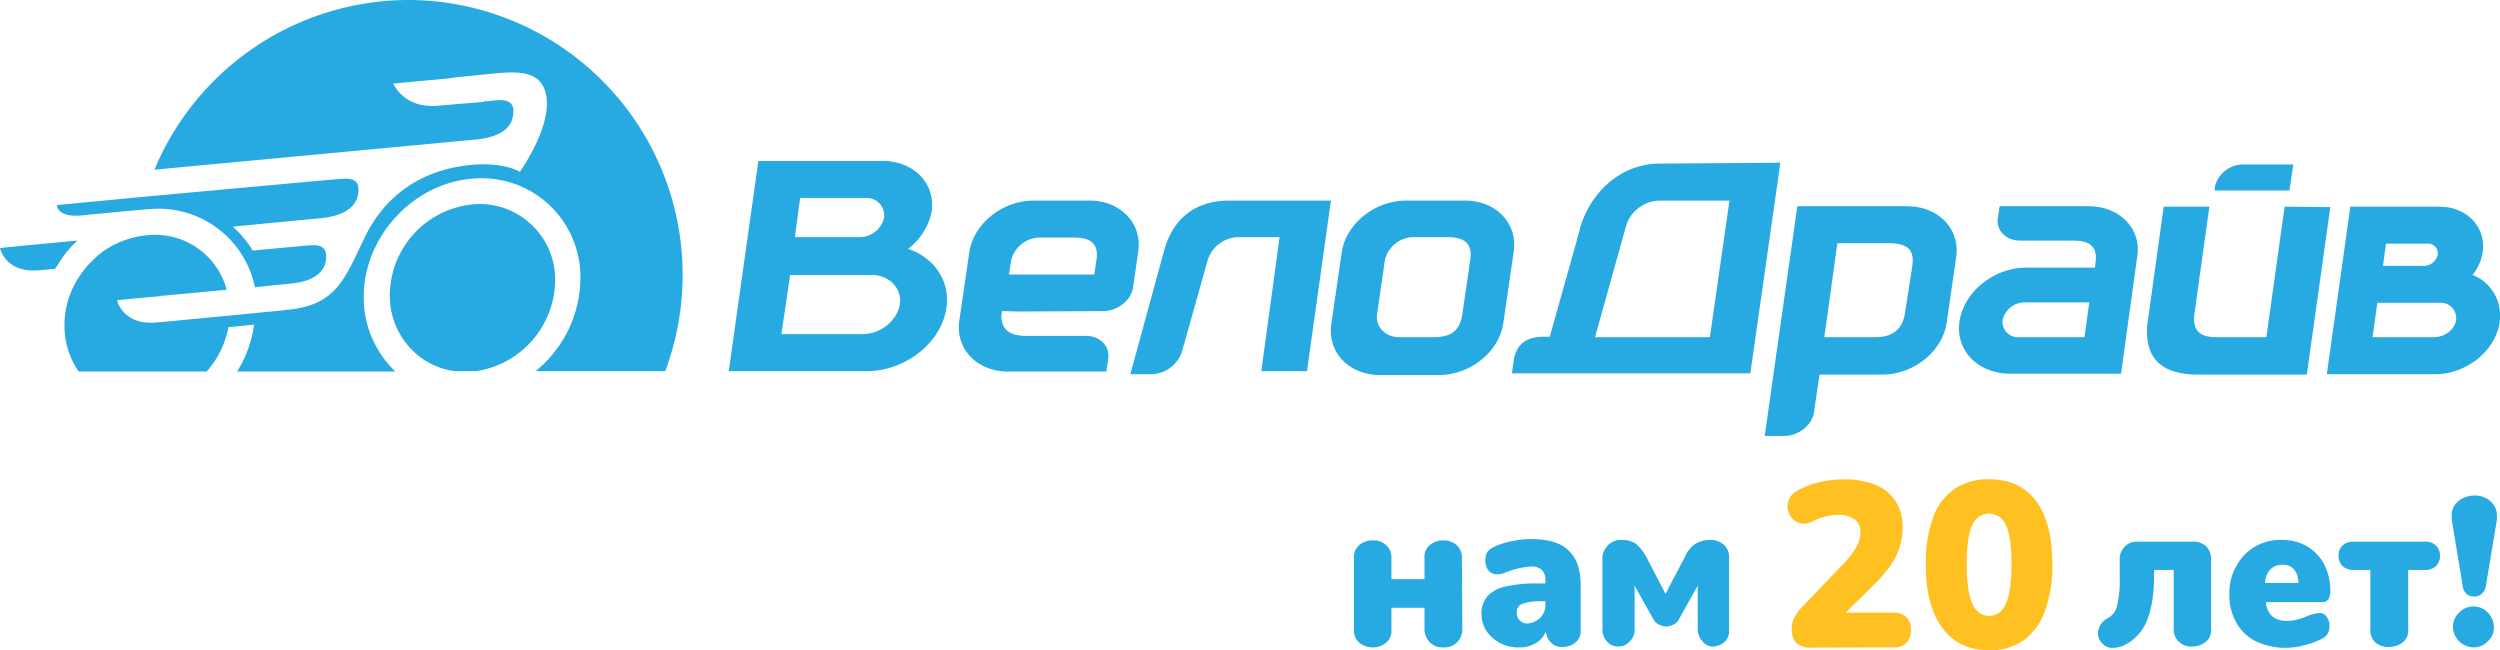
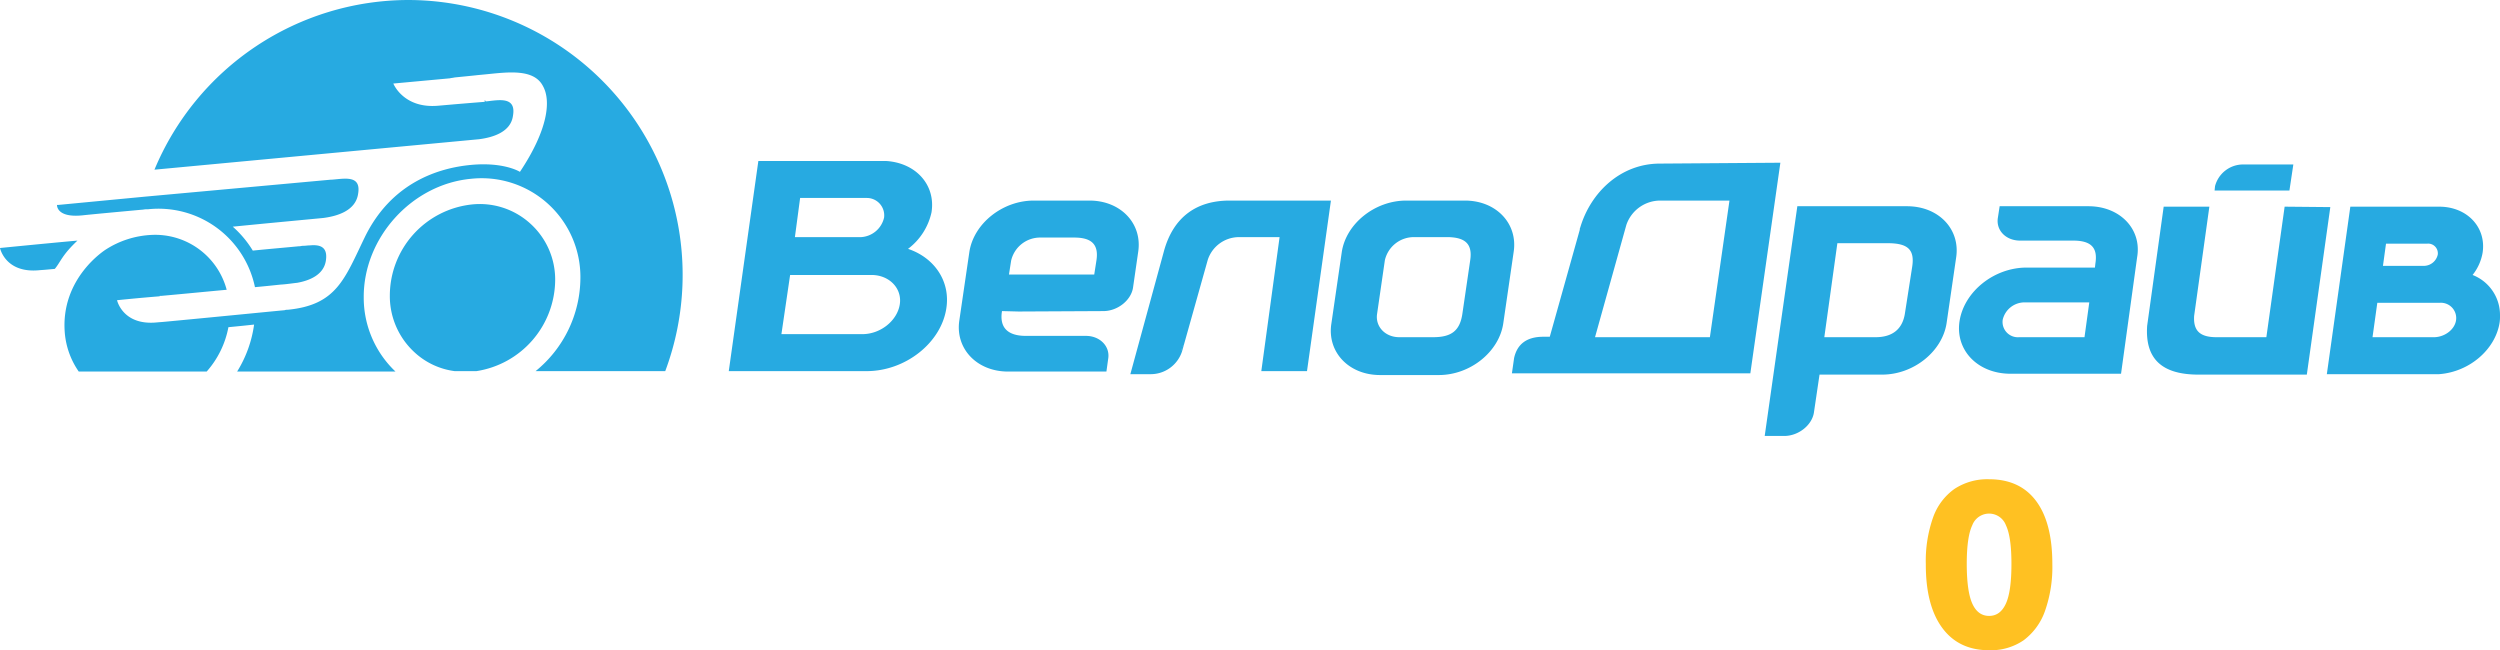
<svg xmlns="http://www.w3.org/2000/svg" viewBox="0 0 574.6 149.45">
  <defs>
    <style>.cls-1{fill:none;}.cls-2{clip-path:url(#clip-path);}.cls-3,.cls-4{fill:#27aae1;}.cls-3{fill-rule:evenodd;}.cls-5{fill:#ffc122;}</style>
    <clipPath id="clip-path" transform="translate(-5.7 -2)">
      <rect class="cls-1" width="586" height="153" />
    </clipPath>
  </defs>
  <title>Ресурс 1</title>
  <g id="Слой_2" data-name="Слой 2">
    <g id="Слой_1-2" data-name="Слой 1">
      <g class="cls-2">
        <path class="cls-3" d="M99.6,2A63.35,63.35,0,0,0,41.2,41l74.6-7c3.1-.4,7.3-1.6,7.8-5.4.8-4.5-3.3-3.6-6.1-3.3-.3,0-.3-.1-.2-.2a.37.37,0,0,0-.3.1l.2.2s-2.8.2-10.8.9-10.3-5.1-10.3-5.1l13-1.2c.4-.1.7-.1,1.1-.2,8.1-.8,2.8-.3,7-.7,5.1-.5,11.2-1.4,13.3,2.7,1.9,3.4,1.1,10.1-5.3,19.7,0,0-3.6-2.3-11.2-1.6S95.7,44,89.6,56.4c-4.7,9.7-6.5,15.7-17.8,16.8a1.7,1.7,0,0,0-.7.1c-3.3.3-15.3,1.5-25.9,2.5-3.1.3-2.3.2-3.4.3-7.9.8-9.2-5.1-9.2-5.1s4.8-.5,9.8-.9c0-.1,0-.1.1-.1h.3c5.6-.5,10.6-1,15-1.4A17,17,0,0,0,40.4,56a21.22,21.22,0,0,0-10.3,3.3s-10.6,6.5-9.5,19.3a18.24,18.24,0,0,0,3.2,8.8H53.2a21.3,21.3,0,0,0,5-10.2c2.1-.2,4.1-.4,5.9-.6a27.52,27.52,0,0,1-3.9,10.8H96.6a23.4,23.4,0,0,1-7.3-17c-.1-13.7,11-26,24.6-27.3A22.7,22.7,0,0,1,139.1,66a27.74,27.74,0,0,1-10.3,21.3h29.8A63.18,63.18,0,0,0,99.6,2Zm-75,49.5c2.8-.3,8.3-.8,13.7-1.3.3,0,.6-.1,1-.1h.4A22.64,22.64,0,0,1,64.3,68c2.2-.2,4.1-.4,6-.6h.1c1.4-.1,2.6-.3,3.6-.4,2.8-.5,6.1-1.8,6.6-5.1s-1.5-3.7-3.7-3.5c-.5,0-1,.1-1.6.1-.3,0-.5.1-.8.1h-.1c-3.1.3-6.7.6-10.6,1a23.68,23.68,0,0,0-4.6-5.5c8-.8,15.6-1.5,20.8-2,3.1-.4,7.4-1.6,8-5.5.8-4.5-3.2-3.5-6.1-3.3h-.2L39,47.2,19.1,49.1h-.3S18.6,52.1,24.6,51.5Zm-1.1,5.8C17.8,57.8,5.7,59,5.7,59s1.2,5.9,9.1,5.1c1.2-.1.3,0,3.5-.3C19.7,62.1,19.9,60.7,23.5,57.3Zm104.1-3.9A17.24,17.24,0,0,0,114.1,49,21.1,21.1,0,0,0,95.3,69.9,17.52,17.52,0,0,0,101,83a16.75,16.75,0,0,0,9.2,4.3h5a21.35,21.35,0,0,0,18.1-20.8A17.32,17.32,0,0,0,127.6,53.4Z" transform="translate(-5.7 -2)" />
        <path class="cls-3" d="M532.8,39.8H521.2a6.68,6.68,0,0,0-6.4,5l-.1,1h17.2ZM214.4,59.2a14.34,14.34,0,0,0,5.4-8.4c1-6.3-3.6-11.4-10.5-11.8H180l-6.8,48.3h31.7c8.9,0,17.1-6.5,18.3-14.4C224.2,66.6,220.4,61.2,214.4,59.2ZM189.6,47.5H205a4,4,0,0,1,3.9,4.5,5.77,5.77,0,0,1-5.3,4.5H188.4ZM212.5,72c-.6,3.7-4.4,6.8-8.6,6.8H185.3l2-13.6H206C210.1,65.2,213.1,68.3,212.5,72Zm46.8,1.5c3.2,0,6.3-2.4,6.8-5.3l1.2-8.3c1-6.5-4-11.8-11.2-11.8H243.3c-7.2,0-13.8,5.3-14.8,11.8l-2.3,15.7c-1,6.5,4,11.8,11.2,11.8H260l.4-2.9c.5-2.9-1.9-5.3-5.1-5.3H241.5c-4.4,0-6.1-2.1-5.5-5.7l3.8.1ZM238.1,61.9a6.84,6.84,0,0,1,6.8-5.3h7.7c3.9,0,5.7,1.5,5.1,5.3l-.5,3.2H237.6ZM342.4,48.1H328.9c-7.2,0-13.8,5.3-14.8,11.8l-2.4,16.5c-1,6.5,4,11.8,11.2,11.8h13.5c7.2,0,13.8-5.3,14.8-11.8l2.4-16.5C354.6,53.4,349.6,48.1,342.4,48.1Zm1.2,13.8-1.8,12.3c-.6,3.9-2.6,5.3-6.7,5.3h-7.8c-3.2,0-5.5-2.4-5.1-5.3L324,61.8a6.84,6.84,0,0,1,6.8-5.3h7.8C342.5,56.6,344.2,58.1,343.6,61.9Zm-70.4-2.1L265.5,88H270a7.58,7.58,0,0,0,7.4-5.3l5.9-21a7.57,7.57,0,0,1,7.1-5.2h9.4l-4.2,30.8h10.5l5.5-39.2H288.3C280.9,48.1,275.4,51.7,273.2,59.8Zm4,22.9a4.5,4.5,0,0,0,.2-.8A2.07,2.07,0,0,1,277.2,82.7Zm.3-.8c.1-.6.3-1.2,0,0ZM530.8,49.5l-4.2,30H515.1c-4,0-5.3-1.7-5.1-4.9l3.5-25.1H503l-3.8,27.4c-.5,7.6,3.4,11.2,11.8,11.2h24.9l5.4-38.5-10.5-.1ZM387.2,39.6c-9,0-15.9,6.6-18.3,14.7a.9.9,0,0,0-.1.5l-6.9,24.6h-1.5c-3.8,0-6,1.7-6.7,4.9l-.5,3.5H408l6.9-48.4Zm11.5,39.9H372.3l7.2-25.8a8.24,8.24,0,0,1,7.7-5.6h16ZM444,49.4H418.8l-7.5,52.8h4.5c3.2,0,6.3-2.4,6.8-5.3l1.3-8.8h14.4c7.2,0,13.8-5.3,14.8-11.8l2.2-15.1C456.3,54.7,451.3,49.4,444,49.4Zm1.2,13.9-1.7,10.9c-.6,3.5-2.9,5.3-6.7,5.3H425l3-21.6h12C444.2,58,445.8,59.4,445.2,63.3Zm40.5-13.9H465.3l-.4,2.6c-.5,2.9,1.8,5.3,5.1,5.3h12.2c4.1,0,5.7,1.6,5.1,5.3l-.1.9H471.5c-7.5,0-14.3,5.5-15.4,12.2s4.1,12.2,11.7,12.2h25.4l3.7-26.8C498,54.7,493,49.4,485.7,49.4Zm-.9,30.1h-15a3.52,3.52,0,0,1-3.8-4,5.16,5.16,0,0,1,5-4h14.9ZM574,65.2a11.23,11.23,0,0,0,2.3-5.1c.9-5.8-3.5-10.6-10-10.6H545.9L540.5,88h25.8c6.9-.5,12.9-5.6,13.9-11.8a8.6,8.6,0,0,0,.1-1.6v-.2A9.86,9.86,0,0,0,574,65.2ZM554.1,58h9.5a2.23,2.23,0,0,1,2.4,2.5,3.3,3.3,0,0,1-3,2.6h-9.6Zm11.2,21.5H551l1.1-7.9h14.3a3.52,3.52,0,0,1,3.8,4C569.9,77.7,567.7,79.4,565.3,79.5Z" transform="translate(-5.7 -2)" />
-         <path class="cls-4" d="M318.1,149.7a3.7,3.7,0,0,1-1.2-2.9V130.2a3.43,3.43,0,0,1,1.2-2.9,4.69,4.69,0,0,1,3.1-1.1,4.33,4.33,0,0,1,3.1,1.1,3.7,3.7,0,0,1,1.2,2.9v4.9h7.6v-4.9a3.43,3.43,0,0,1,1.2-2.9,4.69,4.69,0,0,1,3.1-1.1,4.5,4.5,0,0,1,3.1,1.1,3.7,3.7,0,0,1,1.2,2.9l.1,16.2a4.13,4.13,0,0,1-4.4,4.4,4,4,0,0,1-3.1-1.2,4.38,4.38,0,0,1-1.2-3.2v-4.7h-7.6v5.1a3.43,3.43,0,0,1-1.2,2.9,4.69,4.69,0,0,1-3.1,1.1A5,5,0,0,1,318.1,149.7Zm48.3-21c1.8,1.8,2.6,4.4,2.6,8v10.1a3.47,3.47,0,0,1-1.1,2.8,4.75,4.75,0,0,1-3,1.1,3.34,3.34,0,0,1-2.7-1,4,4,0,0,1-1.2-2.6,5.12,5.12,0,0,1-2.3,2.7,7,7,0,0,1-3.8,1,8.93,8.93,0,0,1-4.4-1,8.22,8.22,0,0,1-3.1-2.7,7.21,7.21,0,0,1-1.2-4,6.17,6.17,0,0,1,1.4-4.1,7.65,7.65,0,0,1,4.2-2.2,32.93,32.93,0,0,1,7.8-.7h1.3v-.6a3.39,3.39,0,0,0-.8-2.5,3.67,3.67,0,0,0-2.6-.8,19.52,19.52,0,0,0-5.8,1.4,5.37,5.37,0,0,1-1.9.4,2.52,2.52,0,0,1-2-.9,3.51,3.51,0,0,1-.7-2.3,3.42,3.42,0,0,1,.4-1.8,3.33,3.33,0,0,1,1.4-1.2,15.93,15.93,0,0,1,4.2-1.4,21.75,21.75,0,0,1,5-.5C362,126,364.7,126.9,366.4,128.7Zm-6.6,15.2a4.23,4.23,0,0,0,1.1-3.1v-.6H360a11.45,11.45,0,0,0-4.4.6,1.91,1.91,0,0,0-1.3,1.9,2.42,2.42,0,0,0,2.6,2.6A4.7,4.7,0,0,0,359.8,143.9Zm42.1-16.7a3.63,3.63,0,0,1,1.2,2.8v16.8a3.34,3.34,0,0,1-1,2.7,4.09,4.09,0,0,1-2.6,1.1,3,3,0,0,1-2.5-1.2,4.11,4.11,0,0,1-1.1-2.8v-10l-4.3,7.7a2.33,2.33,0,0,1-1.2,1.2,3.69,3.69,0,0,1-1.7.5,4.07,4.07,0,0,1-1.8-.5,2.78,2.78,0,0,1-1.2-1.2l-4.3-7.7v10a3.76,3.76,0,0,1-1.1,2.8,3.37,3.37,0,0,1-2.6,1.2,3.47,3.47,0,0,1-2.6-1.1,4,4,0,0,1-1.1-2.7V130.7a4.31,4.31,0,0,1,1.2-3.3,4.08,4.08,0,0,1,3.2-1.3,5.58,5.58,0,0,1,3.2.8,11,11,0,0,1,2.6,3.3l4.3,8.3,4.5-8.6a6.56,6.56,0,0,1,2.5-3,7.07,7.07,0,0,1,3.1-.8A4.52,4.52,0,0,1,401.9,127.2Z" transform="translate(-5.7 -2)" />
-         <path class="cls-4" d="M498.6,145.8a10.31,10.31,0,0,1-5.4,4.8,6.72,6.72,0,0,1-1.8.3,3,3,0,0,1-2.5-1,3.26,3.26,0,0,1-1-2.3,3.61,3.61,0,0,1,.6-2,4,4,0,0,1,1.8-1.6,4.2,4.2,0,0,0,2-2.9,23.38,23.38,0,0,0,.6-6.1v-4.2a3.94,3.94,0,0,1,1.1-3.1,3.7,3.7,0,0,1,2.9-1.2h12.7a4.29,4.29,0,0,1,3.1,1,4.07,4.07,0,0,1,1.2,2.9v16.2a3.43,3.43,0,0,1-1.2,2.9,5.28,5.28,0,0,1-3.1,1.1,4,4,0,0,1-3.1-1.1,3.7,3.7,0,0,1-1.2-2.9V133h-4.5v2C500.7,139.8,499.9,143.4,498.6,145.8Zm41.8-2.1a3.51,3.51,0,0,1,.7,2.3,3,3,0,0,1-1.9,2.9,17.7,17.7,0,0,1-3.9,1.4,16,16,0,0,1-11.1-.9,10.41,10.41,0,0,1-4.5-4.3,12.66,12.66,0,0,1-1.6-6.6,12.42,12.42,0,0,1,1.6-6.4,11.37,11.37,0,0,1,10.4-6,11.25,11.25,0,0,1,5.9,1.5,11,11,0,0,1,3.9,4.1,13.62,13.62,0,0,1,1.4,6.3,3.2,3.2,0,0,1-.5,1.8,1.75,1.75,0,0,1-1.5.6H526.5a4.88,4.88,0,0,0,1.5,3.3,5.11,5.11,0,0,0,3.4,1,8.52,8.52,0,0,0,2.3-.3,12.67,12.67,0,0,0,2.3-.8,8.8,8.8,0,0,1,1.5-.5,6.88,6.88,0,0,1,1.3-.2A1.8,1.8,0,0,1,540.4,143.7Zm-12.9-10.8a4.86,4.86,0,0,0-1.2,3.1H534c-.2-2.8-1.4-4.2-3.7-4.2A3.76,3.76,0,0,0,527.5,132.9Zm24.2,16.8a3.7,3.7,0,0,1-1.2-2.9V133h-3.9a3.66,3.66,0,0,1-2.5-.9,3.24,3.24,0,0,1-.9-2.4,3,3,0,0,1,.9-2.3,3.33,3.33,0,0,1,2.5-.9h16.5a3.33,3.33,0,0,1,2.5.9,3.17,3.17,0,0,1,.9,2.3,3.24,3.24,0,0,1-.9,2.4,3.49,3.49,0,0,1-2.5.9h-3.9v13.7a3.43,3.43,0,0,1-1.2,2.9,5.28,5.28,0,0,1-3.1,1.1A4.55,4.55,0,0,1,551.7,149.7Zm20.9-11.2a3.12,3.12,0,0,1-.9-2l-2.5-15.1v-.8a4.19,4.19,0,0,1,1.5-3.4,5.94,5.94,0,0,1,3.7-1.3,5.24,5.24,0,0,1,3.7,1.3,4.33,4.33,0,0,1,1.5,3.4v.8l-2.5,15a3.12,3.12,0,0,1-.9,2,2.41,2.41,0,0,1-1.8.7A2.33,2.33,0,0,1,572.6,138.5Zm-1.7,10.9a4.71,4.71,0,0,1-1.4-3.3,4.37,4.37,0,0,1,1.4-3.3,4.53,4.53,0,0,1,3.3-1.4,4.37,4.37,0,0,1,3.3,1.4,4.71,4.71,0,0,1,1.4,3.3,4.22,4.22,0,0,1-1.4,3.3,4.53,4.53,0,0,1-3.3,1.4A5.18,5.18,0,0,1,570.9,149.4Z" transform="translate(-5.7 -2)" />
-         <path class="cls-5" d="M422,150.85a4.54,4.54,0,0,1-3.43-1.1,4.59,4.59,0,0,1-1.06-3.27,5.43,5.43,0,0,1,.68-2.71,11.75,11.75,0,0,1,1.76-2.32l9.46-9.89a21.42,21.42,0,0,0,3-3.9,6.71,6.71,0,0,0,.89-3.24,3.62,3.62,0,0,0-1.35-3.08,6.4,6.4,0,0,0-3.9-1,12,12,0,0,0-2.75.35,14.21,14.21,0,0,0-3.14,1.22,4.15,4.15,0,0,1-2.62.38,3.59,3.59,0,0,1-1.95-1.19,4.27,4.27,0,0,1-1-2.11,4,4,0,0,1,.35-2.35,4.31,4.31,0,0,1,1.95-1.92,19.59,19.59,0,0,1,5.16-1.94,24.58,24.58,0,0,1,5.38-.6,18.66,18.66,0,0,1,7.43,1.3,9.94,9.94,0,0,1,4.57,3.75,11.1,11.1,0,0,1,1.57,6.09,14.79,14.79,0,0,1-.68,4.43A16.17,16.17,0,0,1,440.2,132a32.13,32.13,0,0,1-4,4.6l-8.76,8.65V142.8h13.35a4.21,4.21,0,0,1,3.06,1,4,4,0,0,1,1.05,3,4.06,4.06,0,0,1-1.05,3,4.18,4.18,0,0,1-3.06,1Z" transform="translate(-5.7 -2)" />
        <path class="cls-5" d="M462.88,151.45q-7,0-10.79-5.16t-3.76-14.63A30,30,0,0,1,450,120.93a13.55,13.55,0,0,1,4.92-6.56,13.73,13.73,0,0,1,7.95-2.22q7.08,0,10.81,5t3.73,14.49a30.47,30.47,0,0,1-1.68,10.76,14.28,14.28,0,0,1-4.92,6.76A13.33,13.33,0,0,1,462.88,151.45Zm0-7.89c1.73,0,3-.95,3.86-2.84s1.27-4.93,1.27-9.11-.42-7.11-1.27-8.89a4.13,4.13,0,0,0-7.73,0c-.85,1.78-1.27,4.75-1.27,8.89s.42,7.22,1.27,9.11S461.15,143.56,462.88,143.56Z" transform="translate(-5.7 -2)" />
      </g>
    </g>
  </g>
</svg>